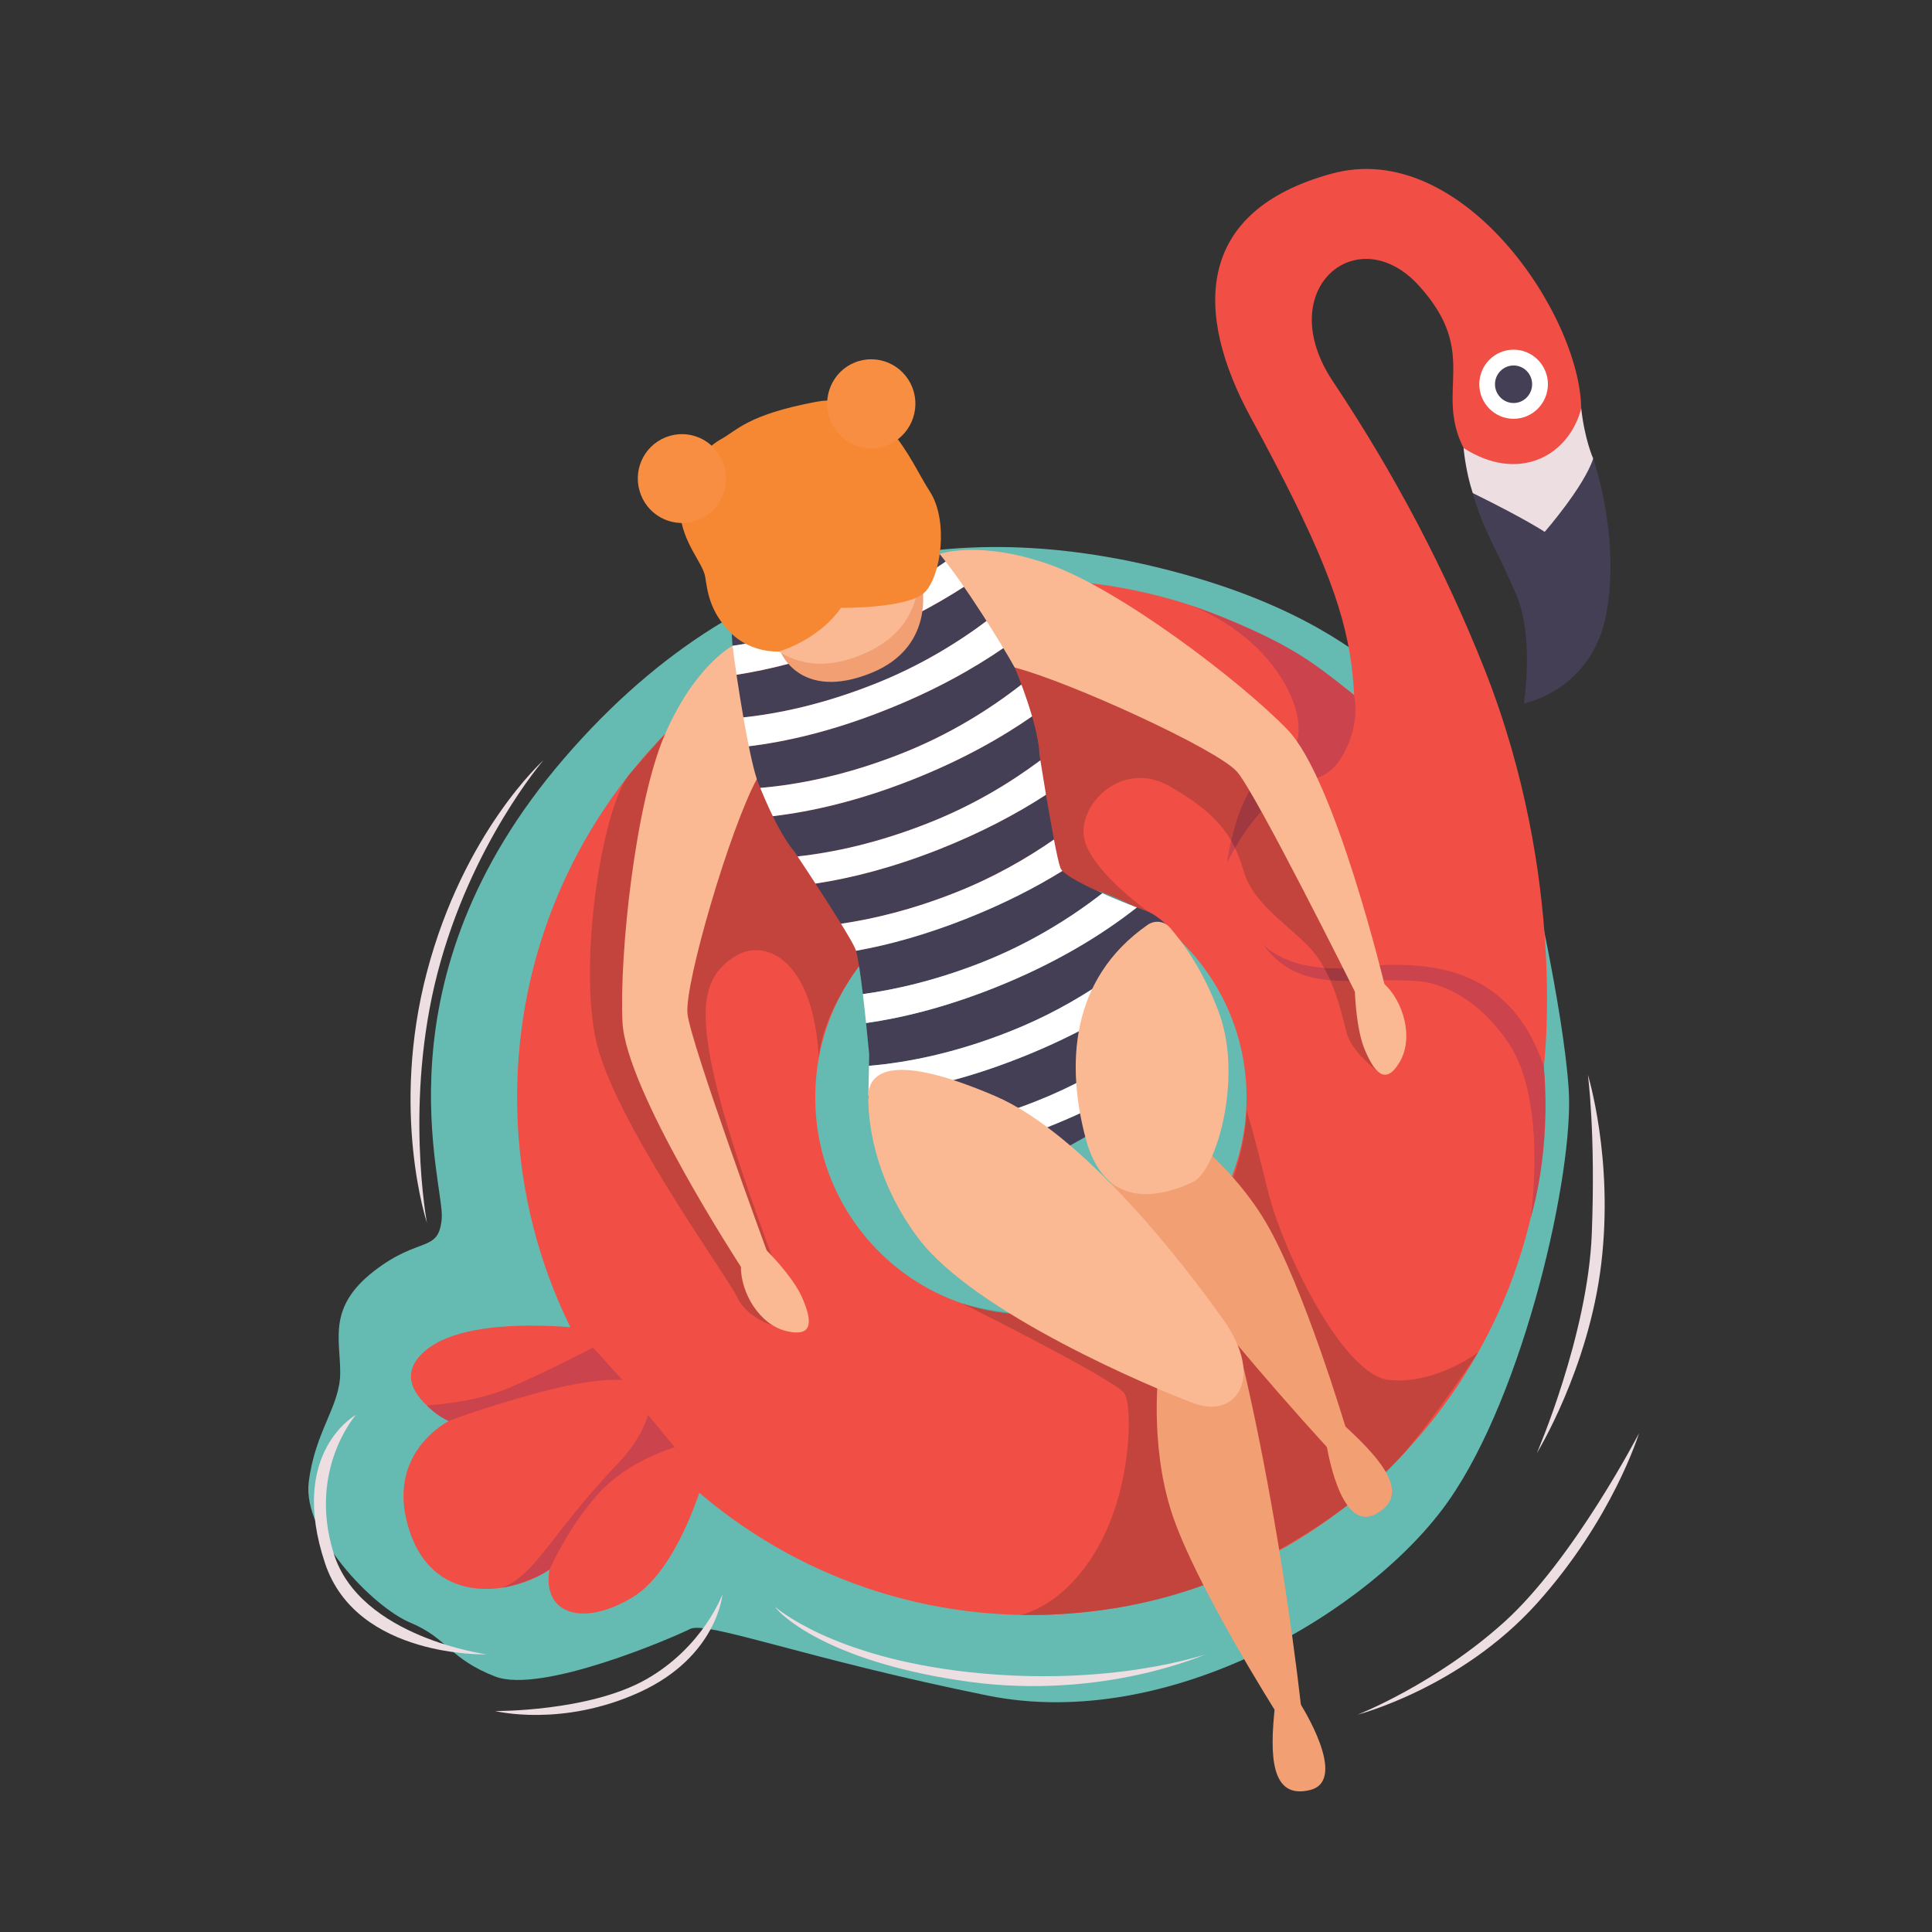
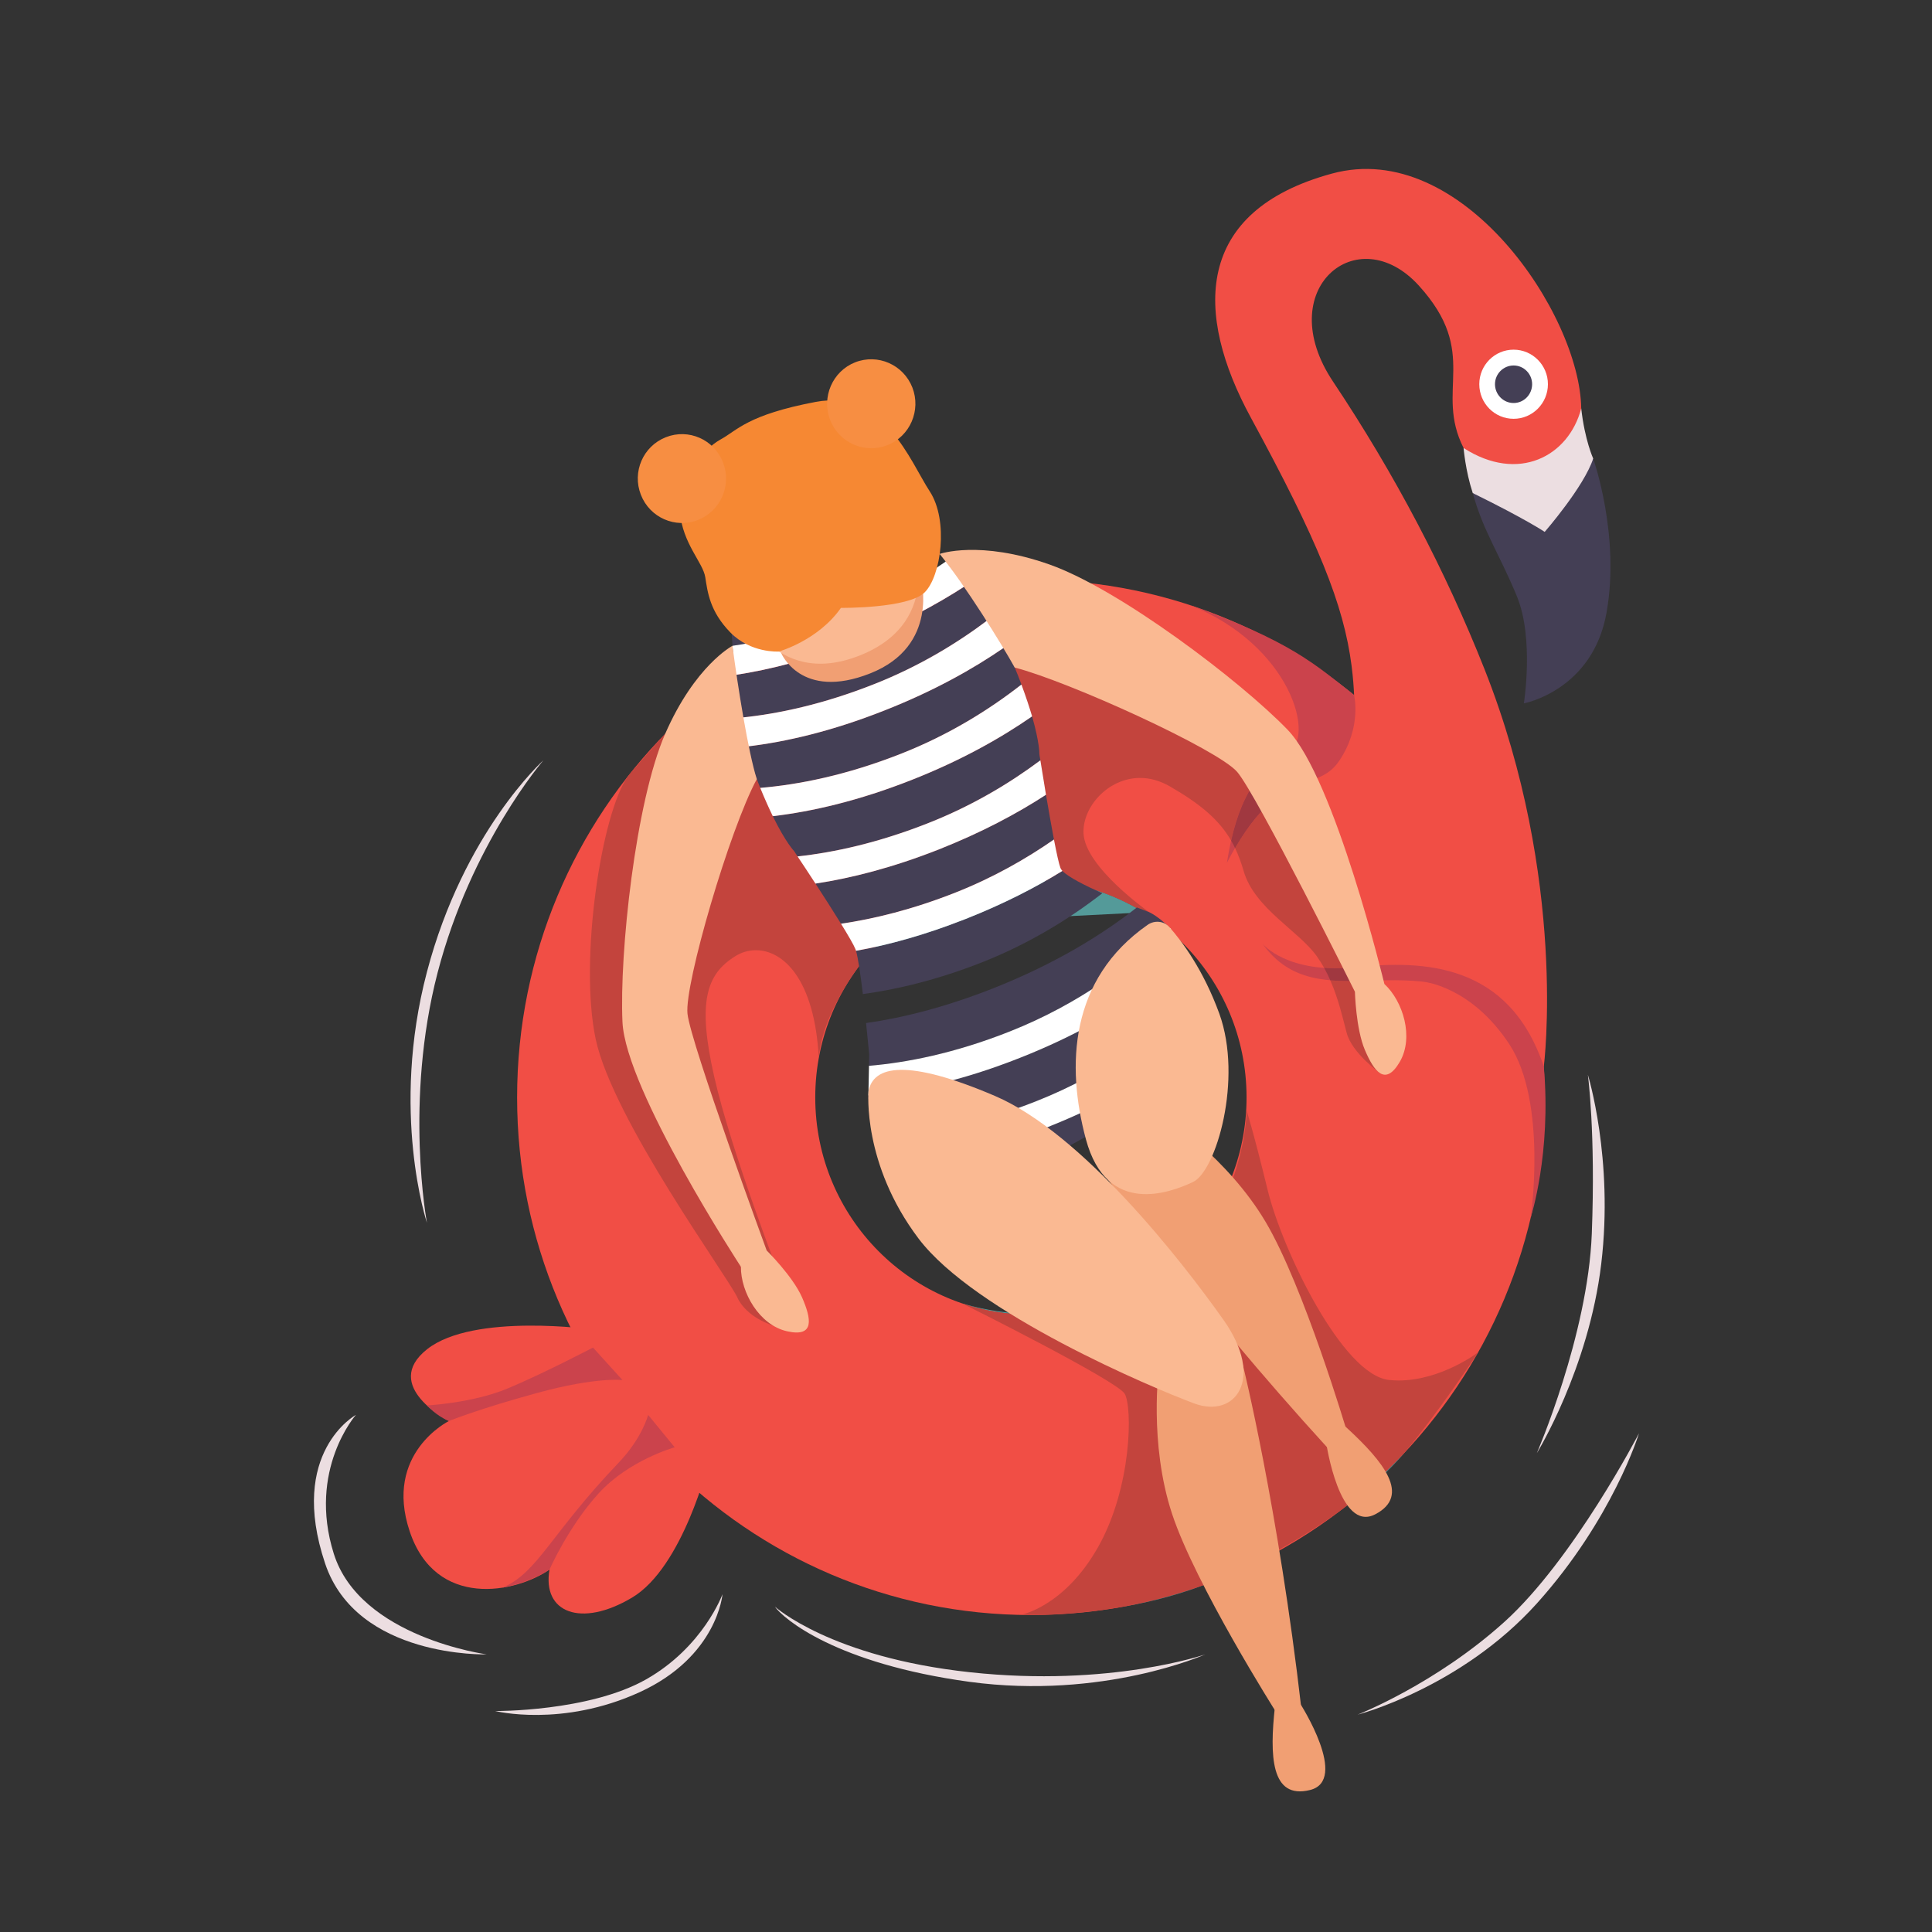
<svg xmlns="http://www.w3.org/2000/svg" width="100" zoomAndPan="magnify" viewBox="0 0 75 75" height="100" preserveAspectRatio="xMidYMid meet" version="1.0">
  <rect x="0" y="0" width="75" height="75" fill="#333333" stroke="none" />
  <defs>
    <clipPath id="05c6c519bf">
-       <path d="M 11.148 21 L 61 21 L 61 67 L 11.148 67 Z M 11.148 21 " clip-rule="nonzero" />
-     </clipPath>
+       </clipPath>
    <clipPath id="cf5e049bf1">
      <path d="M 24.355 30 L 44.406 30 L 44.406 41.109 L 24.355 41.109 Z M 24.355 30 " clip-rule="nonzero" />
    </clipPath>
    <clipPath id="95b82b8d0d">
      <path d="M 31.785 41.07 L 31.785 41.07 M 32.953 38.078 C 33.043 37.93 33.141 37.789 33.242 37.648 C 33.172 37.75 33.07 37.895 32.953 38.078 M 33.34 37.516 C 34.871 35.48 37.293 34.168 40.02 34.168 C 41.629 34.168 43.129 34.625 44.406 35.418 L 37.176 35.785 L 33.348 37.504 C 33.348 37.504 33.348 37.508 33.34 37.516 M 24.383 30.125 C 24.406 30.094 24.434 30.062 24.457 30.035 C 24.434 30.066 24.406 30.094 24.383 30.125 " clip-rule="nonzero" />
    </clipPath>
    <clipPath id="6bd26eb082">
      <path d="M 52 55 L 63.648 55 L 63.648 67 L 52 67 Z M 52 55 " clip-rule="nonzero" />
    </clipPath>
    <clipPath id="07dab24d45">
      <path d="M 49 65 L 52 65 L 52 69.867 L 49 69.867 Z M 49 65 " clip-rule="nonzero" />
    </clipPath>
  </defs>
  <g clip-path="url(#05c6c519bf)">
    <path fill="#65bab2" d="M 59.332 33.316 C 59.332 33.316 60.695 39.113 60.898 42.309 C 61.102 45.5 59.191 54.055 56.223 58.277 C 53.254 62.5 45.41 67.254 38.332 65.82 C 31.258 64.387 27.438 62.91 26.785 63.238 C 26.137 63.566 21.012 65.777 19.223 65.082 C 17.434 64.387 17.395 63.605 15.93 62.992 C 14.465 62.379 11.742 59.551 11.984 57.547 C 12.23 55.539 13.207 54.598 13.207 53.285 C 13.207 51.973 12.719 50.746 14.508 49.352 C 16.297 47.961 17.027 48.656 17.148 47.305 C 17.273 45.953 14.465 38.062 21.906 29.43 C 29.348 20.801 38.09 20.047 46.191 22.359 C 54.293 24.672 56 28.98 56 28.98 L 59.332 33.316 " fill-opacity="1" fill-rule="nonzero" />
  </g>
  <path fill="#ecdee1" d="M 61.848 17.801 C 61.848 17.801 61.52 17.086 61.383 15.855 C 58.938 16.004 56.816 17.391 56.816 17.391 C 56.816 17.391 56.887 18.277 57.172 19.141 C 59.898 21.66 60.117 21.68 60.117 21.68 C 60.117 21.68 61.766 20.293 61.848 17.801 " fill-opacity="1" fill-rule="nonzero" />
  <path fill="#f14e45" d="M 40.02 51.035 C 35.395 51.035 31.648 47.262 31.648 42.602 C 31.648 37.945 35.395 34.168 40.02 34.168 C 44.641 34.168 48.391 37.945 48.391 42.602 C 48.391 47.262 44.641 51.035 40.02 51.035 M 40.02 22.508 C 29.004 22.508 20.074 31.504 20.074 42.602 C 20.074 53.699 29.004 62.695 40.02 62.695 C 51.035 62.695 59.965 53.699 59.965 42.602 C 59.965 31.504 51.035 22.508 40.02 22.508 " fill-opacity="1" fill-rule="nonzero" />
  <path fill="#f14e45" d="M 59.93 41.406 C 59.93 41.406 60.867 34.168 57.633 25.988 C 56.117 22.16 54.141 18.395 51.75 14.816 C 49.355 11.234 52.699 8.461 55.082 11.09 C 57.469 13.719 55.676 15.145 56.816 17.391 C 58.938 18.758 60.895 17.719 61.383 15.855 C 61.332 12.188 56.738 5.367 51.707 6.738 C 46.348 8.195 46.363 12.18 48.559 16.215 C 51.16 21 52.164 23.465 52.469 25.852 C 52.902 29.246 51.926 31.629 52.09 31.629 C 52.25 31.629 59.93 41.406 59.93 41.406 " fill-opacity="1" fill-rule="nonzero" />
  <path fill="#443f55" d="M 61.848 17.801 C 61.848 17.801 62.906 20.785 62.363 23.797 C 61.82 26.809 59.156 27.305 59.156 27.305 C 59.156 27.305 59.562 24.785 58.883 23.141 C 58.203 21.496 57.578 20.621 57.172 19.141 C 59.238 20.156 59.965 20.648 59.965 20.648 C 59.965 20.648 61.492 18.895 61.848 17.801 " fill-opacity="1" fill-rule="nonzero" />
  <path fill="#ffffff" d="M 60.09 14.914 C 60.09 14.176 59.492 13.574 58.758 13.574 C 58.02 13.574 57.426 14.176 57.426 14.914 C 57.426 15.656 58.02 16.258 58.758 16.258 C 59.492 16.258 60.09 15.656 60.09 14.914 " fill-opacity="1" fill-rule="nonzero" />
  <path fill="#443f55" d="M 59.477 14.914 C 59.477 14.516 59.156 14.188 58.758 14.188 C 58.359 14.188 58.035 14.516 58.035 14.914 C 58.035 15.316 58.359 15.645 58.758 15.645 C 59.156 15.645 59.477 15.316 59.477 14.914 " fill-opacity="1" fill-rule="nonzero" />
  <path fill="#cb434c" d="M 52.566 26.984 C 52.566 26.984 52.875 28.234 51.98 29.547 C 51.082 30.863 49.641 29.629 47.629 33.492 C 47.984 31.191 48.754 29.879 49.949 29.273 C 51.145 28.672 50.082 25.027 46.191 23.488 C 50.148 24.91 51.07 25.805 52.566 26.984 " fill-opacity="1" fill-rule="nonzero" />
  <path fill="#cb434c" d="M 49.016 36.641 C 49.016 36.641 49.969 37.82 52.617 37.547 C 55.27 37.27 58.582 37.379 59.93 41.406 C 59.074 39.707 57.336 38.504 55.777 38.191 C 54.922 38.023 54.066 38.047 53.25 38.066 C 51.605 38.113 50.105 38.16 49.016 36.641 " fill-opacity="1" fill-rule="nonzero" />
  <path fill="#cb434c" d="M 55.25 38.109 C 55.25 38.109 57.105 38.273 58.594 40.539 C 60.078 42.805 59.422 47.266 59.422 47.266 C 59.422 47.266 60.23 44.773 59.93 41.406 C 59.336 39.625 57.398 38.148 55.25 38.109 " fill-opacity="1" fill-rule="nonzero" />
  <path fill="#f14e45" d="M 23.059 51.617 C 23.059 51.617 18.391 50.949 16.582 52.375 C 14.777 53.801 17.426 55.164 17.426 55.164 C 17.426 55.164 14.891 56.41 15.902 59.441 C 16.914 62.477 20.027 61.84 21.332 60.93 C 21.039 62.598 22.547 63.203 24.535 62.02 C 26.52 60.84 27.516 56.742 27.516 56.742 L 23.059 51.617 " fill-opacity="1" fill-rule="nonzero" />
  <path fill="#cb434c" d="M 17.426 55.164 C 17.426 55.164 18.598 54.688 20.883 54.066 C 23.164 53.445 24.164 53.574 24.164 53.574 L 23.02 52.312 C 23.02 52.312 21.062 53.336 19.703 53.902 C 18.344 54.469 16.574 54.559 16.574 54.559 C 16.574 54.559 16.941 54.965 17.426 55.164 " fill-opacity="1" fill-rule="nonzero" />
  <path fill="#cb434c" d="M 21.332 60.93 C 21.332 60.93 22.059 59.27 23.238 57.973 C 24.418 56.676 26.191 56.184 26.191 56.184 L 25.16 54.926 C 25.16 54.926 24.938 55.816 24.02 56.777 C 21.344 59.582 20.891 61.035 19.508 61.633 C 20.609 61.426 21.332 60.93 21.332 60.93 " fill-opacity="1" fill-rule="nonzero" />
  <path fill="#ecdee1" d="M 61.641 41.723 C 61.641 41.723 61.945 43.965 61.793 47.898 C 61.641 51.832 59.66 56.41 59.66 56.41 C 59.66 56.41 61.672 53.148 62.16 49.062 C 62.648 44.98 61.641 41.723 61.641 41.723 " fill-opacity="1" fill-rule="nonzero" />
  <path fill="#ecdee1" d="M 21.094 29.516 C 21.094 29.516 18.289 32.762 16.988 37.758 C 15.688 42.758 16.574 47.469 16.574 47.469 C 16.574 47.469 15.141 43.168 16.574 37.73 C 18.004 32.289 21.094 29.516 21.094 29.516 " fill-opacity="1" fill-rule="nonzero" />
  <path fill="#ecdee1" d="M 13.816 54.926 C 13.816 54.926 11.934 57.055 12.957 60.312 C 13.977 63.566 18.898 64.223 18.898 64.223 C 18.898 64.223 13.855 64.379 12.621 60.695 C 11.172 56.371 13.816 54.926 13.816 54.926 " fill-opacity="1" fill-rule="nonzero" />
  <path fill="#ecdee1" d="M 28.047 61.887 C 28.047 61.887 27.305 63.934 25.078 65.195 C 22.852 66.453 19.223 66.422 19.223 66.422 C 19.223 66.422 21.816 67.07 24.836 65.688 C 27.852 64.305 28.047 61.887 28.047 61.887 " fill-opacity="1" fill-rule="nonzero" />
  <path fill="#ecdee1" d="M 30.078 62.367 C 30.078 62.367 32.246 64.336 37.672 64.918 C 43.102 65.504 46.789 64.223 46.789 64.223 C 46.789 64.223 42.828 65.992 37.641 65.289 C 32.457 64.582 30.414 62.844 30.078 62.367 " fill-opacity="1" fill-rule="nonzero" />
  <g clip-path="url(#cf5e049bf1)">
    <g clip-path="url(#95b82b8d0d)">
-       <path fill="#549a99" d="M 24.383 41.07 L 44.406 41.07 L 44.406 30.035 L 24.383 30.035 Z M 24.383 41.07 " fill-opacity="1" fill-rule="nonzero" />
+       <path fill="#549a99" d="M 24.383 41.07 L 44.406 41.07 L 44.406 30.035 Z M 24.383 41.07 " fill-opacity="1" fill-rule="nonzero" />
    </g>
  </g>
  <path fill="#c3443d" d="M 30 51.453 C 30 51.453 28.98 51.156 28.617 50.355 C 28.25 49.559 23.797 43.473 23.125 40.34 C 22.473 37.277 23.352 31.535 24.383 30.125 C 24.406 30.094 24.434 30.066 24.457 30.035 C 25.523 28.805 25.82 28.492 25.82 28.492 L 37.062 23.488 C 37.062 23.488 41.027 24.547 41.91 24.918 C 42.645 25.223 46.293 27.281 48.82 30.219 C 48.371 30.801 48.027 31.594 47.793 32.633 C 47.332 31.836 46.621 31.223 45.414 30.527 C 45.02 30.301 44.629 30.199 44.262 30.199 C 43.008 30.199 42.016 31.332 42.062 32.352 C 42.125 33.672 44.605 35.406 44.605 35.406 L 44.406 35.418 C 43.129 34.625 41.629 34.168 40.02 34.168 C 37.293 34.168 34.871 35.48 33.34 37.516 C 33.328 37.535 33.293 37.578 33.242 37.648 C 33.141 37.789 33.043 37.93 32.953 38.078 C 32.52 38.754 31.875 39.934 31.785 41.07 C 31.621 37.996 30.398 36.887 29.344 36.887 C 29.051 36.887 28.773 36.973 28.535 37.125 C 27.426 37.82 27.059 38.875 27.73 41.816 C 28.402 44.754 30.293 49.617 30.293 49.617 L 30 51.453 M 53.594 41.672 C 53.594 41.672 52.488 40.895 52.277 40.094 C 52.129 39.535 51.965 38.789 51.641 38.055 C 51.895 38.078 52.156 38.086 52.422 38.086 C 52.594 38.086 52.766 38.082 52.938 38.078 C 53.141 38.684 53.227 39.023 53.227 39.023 L 53.594 41.672 M 51.844 37.586 C 51.691 37.586 51.543 37.582 51.402 37.57 C 51.316 37.418 51.223 37.27 51.121 37.125 C 50.418 36.133 48.695 35.262 48.277 33.809 C 48.184 33.484 48.074 33.191 47.945 32.922 C 48.5 31.969 49.008 31.398 49.473 31.031 C 49.738 31.391 49.984 31.758 50.207 32.137 C 51.508 34.371 52.305 36.293 52.75 37.531 C 52.707 37.535 52.66 37.539 52.617 37.547 C 52.34 37.574 52.086 37.586 51.844 37.586 " fill-opacity="1" fill-rule="nonzero" />
  <path fill="#a03840" d="M 47.945 32.922 C 47.898 32.82 47.848 32.727 47.793 32.633 C 48.027 31.594 48.371 30.801 48.82 30.219 C 49.047 30.48 49.266 30.754 49.473 31.031 C 49.008 31.398 48.5 31.969 47.945 32.922 " fill-opacity="1" fill-rule="nonzero" />
  <path fill="#a03840" d="M 52.422 38.086 C 52.156 38.086 51.895 38.078 51.641 38.055 C 51.57 37.891 51.492 37.73 51.402 37.57 C 51.543 37.582 51.691 37.586 51.844 37.586 C 52.086 37.586 52.34 37.574 52.617 37.547 C 52.66 37.539 52.707 37.535 52.75 37.531 C 52.82 37.73 52.883 37.914 52.938 38.078 C 52.766 38.082 52.594 38.086 52.422 38.086 " fill-opacity="1" fill-rule="nonzero" />
  <g clip-path="url(#6bd26eb082)">
    <path fill="#ecdee1" d="M 63.625 55.641 C 63.625 55.641 61.094 60.523 58.41 62.953 C 55.727 65.379 52.703 66.562 52.703 66.562 C 52.703 66.562 56.703 65.531 59.66 62.246 C 62.617 58.957 63.625 55.641 63.625 55.641 " fill-opacity="1" fill-rule="nonzero" />
  </g>
  <path fill="#549a99" d="M 39.973 62.695 C 39.777 62.695 39.656 62.691 39.625 62.691 C 39.754 62.695 39.887 62.695 40.02 62.695 C 40.09 62.695 40.164 62.695 40.234 62.695 C 40.137 62.695 40.047 62.695 39.973 62.695 M 43.363 62.414 C 44.516 62.219 45.633 61.922 46.707 61.539 C 45.574 61.973 44.41 62.242 43.363 62.414 M 52.164 58.543 C 53 57.895 53.785 57.18 54.508 56.41 C 53.949 57.074 53.145 57.812 52.164 58.543 M 40.02 51.035 C 39.09 51.035 38.195 50.883 37.359 50.602 C 38.297 50.875 39.184 50.996 40.012 50.996 C 42.598 50.996 44.605 49.824 45.938 48.566 C 44.422 50.094 42.332 51.035 40.02 51.035 " fill-opacity="1" fill-rule="nonzero" />
  <path fill="#c3443d" d="M 40.02 62.695 C 39.887 62.695 39.754 62.695 39.625 62.691 C 39.617 62.691 39.613 62.691 39.613 62.691 C 39.613 62.691 41.301 62.398 42.625 60.062 C 43.945 57.73 43.965 54.617 43.66 54.105 C 43.359 53.594 37.441 50.641 37.359 50.602 C 38.195 50.883 39.09 51.035 40.02 51.035 C 42.332 51.035 44.422 50.094 45.938 48.566 C 46.852 47.703 47.445 46.801 47.691 46.199 C 48.406 44.438 48.391 43.105 48.391 43.105 C 48.391 43.105 48.641 43.863 49.211 46.199 C 49.781 48.531 52.117 53.387 53.926 53.57 C 54.051 53.582 54.172 53.59 54.293 53.59 C 55.953 53.59 57.383 52.496 57.383 52.496 C 57.383 52.496 55.918 54.734 54.508 56.41 C 53.785 57.18 53 57.895 52.164 58.543 C 50.672 59.652 48.773 60.746 46.715 61.535 C 46.715 61.535 46.711 61.535 46.707 61.539 C 45.633 61.922 44.516 62.219 43.363 62.414 C 42.039 62.629 40.898 62.684 40.234 62.695 C 40.164 62.695 40.09 62.695 40.02 62.695 " fill-opacity="1" fill-rule="nonzero" />
  <path fill="#f19f73" d="M 42.984 45.746 C 42.984 45.746 46.266 50.434 51.559 56.23 C 52.004 56.297 52.277 55.539 52.277 55.539 C 52.277 55.539 50.613 49.938 49.133 47.438 C 47.656 44.941 45.18 43.324 45.18 43.324 L 42.984 45.746 " fill-opacity="1" fill-rule="nonzero" />
  <path fill="#f19f73" d="M 51.484 56.012 C 51.484 56.012 51.992 59.512 53.387 58.785 C 54.785 58.055 53.695 56.734 52.301 55.445 C 50.91 54.156 51.484 56.012 51.484 56.012 " fill-opacity="1" fill-rule="nonzero" />
  <path fill="#443f55" d="M 38.363 24.059 C 38.062 23.594 37.75 23.148 37.461 22.754 C 36.316 23.496 34.941 24.23 33.289 24.883 C 31.508 25.586 29.918 25.992 28.535 26.203 C 28.59 26.707 28.66 27.277 28.762 27.859 C 30.188 27.715 31.938 27.348 33.941 26.555 C 35.684 25.867 37.156 24.969 38.363 24.059 " fill-opacity="1" fill-rule="nonzero" />
  <path fill="#443f55" d="M 39.168 44.297 L 40.906 44.82 L 42.863 43.73 L 43.258 42.555 C 42.473 42.977 41.605 43.387 40.641 43.766 C 40.133 43.969 39.645 44.141 39.168 44.297 " fill-opacity="1" fill-rule="nonzero" />
  <path fill="#443f55" d="M 31.656 34.301 C 31.984 34.805 32.352 35.379 32.648 35.859 C 33.926 35.672 35.422 35.309 37.094 34.648 C 38.555 34.07 39.828 33.344 40.914 32.59 C 40.812 32.059 40.703 31.422 40.605 30.852 C 39.465 31.594 38.09 32.324 36.441 32.977 C 34.645 33.684 33.047 34.09 31.656 34.301 " fill-opacity="1" fill-rule="nonzero" />
  <path fill="#443f55" d="M 33.23 36.91 C 33.312 37.191 33.41 37.867 33.496 38.59 C 34.816 38.41 36.383 38.043 38.145 37.348 C 39.996 36.613 41.547 35.645 42.793 34.676 C 42.125 34.379 41.473 34.051 41.242 33.809 C 40.188 34.461 38.945 35.098 37.492 35.672 C 35.918 36.293 34.496 36.684 33.23 36.91 " fill-opacity="1" fill-rule="nonzero" />
  <path fill="#443f55" d="M 33.711 42.523 L 33.707 42.648 L 37.176 43.695 C 38.117 43.484 39.141 43.18 40.242 42.742 C 41.605 42.203 42.805 41.535 43.84 40.836 L 44.703 38.289 C 43.398 39.25 41.723 40.227 39.594 41.066 C 37.305 41.973 35.336 42.383 33.711 42.523 " fill-opacity="1" fill-rule="nonzero" />
  <path fill="#443f55" d="M 33.621 39.715 C 33.691 40.395 33.742 40.926 33.742 40.926 L 33.734 41.375 C 35.203 41.25 37.055 40.891 39.195 40.043 C 41.926 38.965 44.004 37.371 45.414 36.02 C 45.297 35.902 44.953 35.574 44.605 35.406 C 44.59 35.398 44.566 35.391 44.547 35.387 C 44.469 35.355 44.324 35.301 44.133 35.227 C 42.766 36.301 40.945 37.422 38.543 38.371 C 36.688 39.102 35.043 39.512 33.621 39.715 " fill-opacity="1" fill-rule="nonzero" />
-   <path fill="#443f55" d="M 36.277 21.246 L 35.277 21.234 L 33.762 23.484 C 34.867 22.98 35.855 22.395 36.723 21.793 C 36.449 21.453 36.277 21.246 36.277 21.246 " fill-opacity="1" fill-rule="nonzero" />
  <path fill="#443f55" d="M 29.117 23.668 L 28.395 24.363 C 28.395 24.363 28.406 24.633 28.434 25.07 C 29.414 24.93 30.52 24.68 31.734 24.277 L 29.117 23.668 " fill-opacity="1" fill-rule="nonzero" />
  <path fill="#443f55" d="M 28.992 28.98 C 29.102 29.43 29.227 29.859 29.379 30.246 C 29.422 30.363 29.469 30.477 29.512 30.586 C 30.988 30.461 32.844 30.102 34.992 29.254 C 36.852 28.52 38.406 27.547 39.652 26.574 C 39.613 26.465 39.57 26.352 39.523 26.234 C 39.387 25.875 39.203 25.5 39 25.125 C 37.766 25.977 36.234 26.832 34.34 27.578 C 32.297 28.387 30.508 28.801 28.992 28.98 " fill-opacity="1" fill-rule="nonzero" />
  <path fill="#443f55" d="M 30 31.684 C 30.508 32.719 30.824 33.035 30.824 33.035 C 30.824 33.035 30.875 33.113 30.961 33.246 C 32.367 33.094 34.086 32.723 36.043 31.949 C 37.746 31.277 39.195 30.406 40.387 29.516 C 40.359 29.363 40.348 29.273 40.348 29.273 C 40.348 29.273 40.363 28.852 40.066 27.809 C 38.828 28.668 37.293 29.527 35.391 30.277 C 33.328 31.09 31.527 31.504 30 31.684 " fill-opacity="1" fill-rule="nonzero" />
  <path fill="#ffffff" d="M 37.461 22.754 C 37.18 22.375 36.926 22.043 36.723 21.793 C 35.855 22.395 34.867 22.98 33.762 23.484 L 33.027 24.578 L 31.734 24.277 C 30.52 24.68 29.414 24.93 28.434 25.07 C 28.457 25.379 28.488 25.766 28.535 26.203 C 29.918 25.992 31.508 25.586 33.289 24.883 C 34.941 24.23 36.316 23.496 37.461 22.754 " fill-opacity="1" fill-rule="nonzero" />
  <path fill="#ffffff" d="M 33.941 26.555 C 31.938 27.348 30.188 27.715 28.762 27.859 C 28.828 28.234 28.902 28.613 28.992 28.98 C 30.508 28.801 32.297 28.387 34.34 27.578 C 36.234 26.832 37.766 25.977 39 25.125 C 38.805 24.766 38.586 24.406 38.363 24.059 C 37.156 24.969 35.684 25.867 33.941 26.555 " fill-opacity="1" fill-rule="nonzero" />
  <path fill="#ffffff" d="M 29.512 30.586 C 29.691 31.02 29.852 31.379 30 31.684 C 31.527 31.504 33.328 31.09 35.391 30.277 C 37.293 29.527 38.828 28.668 40.066 27.809 C 39.965 27.469 39.832 27.059 39.652 26.574 C 38.406 27.547 36.852 28.52 34.992 29.254 C 32.844 30.102 30.988 30.461 29.512 30.586 " fill-opacity="1" fill-rule="nonzero" />
  <path fill="#ffffff" d="M 30.961 33.246 C 31.113 33.469 31.367 33.859 31.656 34.301 C 33.047 34.09 34.645 33.684 36.441 32.977 C 38.09 32.324 39.465 31.594 40.605 30.852 C 40.512 30.293 40.43 29.797 40.387 29.516 C 39.195 30.406 37.746 31.277 36.043 31.949 C 34.086 32.723 32.367 33.094 30.961 33.246 " fill-opacity="1" fill-rule="nonzero" />
  <path fill="#ffffff" d="M 32.648 35.859 C 32.93 36.316 33.148 36.691 33.207 36.844 C 33.215 36.859 33.223 36.883 33.23 36.91 C 34.496 36.684 35.918 36.293 37.492 35.672 C 38.945 35.098 40.188 34.461 41.242 33.809 C 41.207 33.77 41.18 33.73 41.168 33.699 C 41.109 33.547 41.016 33.121 40.914 32.59 C 39.828 33.344 38.555 34.07 37.094 34.648 C 35.422 35.309 33.926 35.672 32.648 35.859 " fill-opacity="1" fill-rule="nonzero" />
-   <path fill="#ffffff" d="M 33.496 38.59 C 33.539 38.969 33.586 39.363 33.621 39.715 C 35.043 39.512 36.688 39.102 38.543 38.371 C 40.945 37.422 42.766 36.301 44.133 35.227 C 43.781 35.094 43.281 34.895 42.793 34.676 C 41.547 35.645 39.996 36.613 38.145 37.348 C 36.383 38.043 34.816 38.41 33.496 38.59 " fill-opacity="1" fill-rule="nonzero" />
  <path fill="#ffffff" d="M 33.734 41.375 L 33.711 42.523 C 35.336 42.383 37.305 41.973 39.594 41.066 C 41.723 40.227 43.398 39.25 44.703 38.289 L 45.457 36.059 C 45.457 36.059 45.441 36.043 45.414 36.02 C 44.004 37.371 41.926 38.965 39.195 40.043 C 37.055 40.891 35.203 41.25 33.734 41.375 " fill-opacity="1" fill-rule="nonzero" />
  <path fill="#ffffff" d="M 37.176 43.695 L 39.168 44.297 C 39.645 44.141 40.133 43.969 40.641 43.766 C 41.605 43.387 42.473 42.977 43.258 42.555 L 43.84 40.836 C 42.805 41.535 41.605 42.203 40.242 42.742 C 39.141 43.18 38.117 43.484 37.176 43.695 " fill-opacity="1" fill-rule="nonzero" />
  <path fill="#f19f73" d="M 30.324 25.348 C 30.324 25.348 31.086 27.207 33.781 26.141 C 36.48 25.074 35.75 22.453 35.75 22.453 L 30.324 25.348 " fill-opacity="1" fill-rule="nonzero" />
  <path fill="#f19f73" d="M 48.246 52.977 C 48.246 52.977 49.625 58.539 50.523 66.363 C 50.285 66.746 49.535 66.461 49.535 66.461 C 49.535 66.461 46.414 61.531 45.5 58.77 C 44.59 56.012 44.992 53.066 44.992 53.066 L 48.246 52.977 " fill-opacity="1" fill-rule="nonzero" />
  <g clip-path="url(#07dab24d45)">
    <path fill="#f19f73" d="M 50.477 66.141 C 50.477 66.141 52.383 69.113 50.855 69.488 C 49.328 69.867 49.285 68.148 49.492 66.254 C 49.699 64.363 50.477 66.141 50.477 66.141 " fill-opacity="1" fill-rule="nonzero" />
  </g>
  <path fill="#fab992" d="M 28.738 23.414 C 28.738 23.414 29.965 26.793 33.367 25.449 C 36.766 24.105 35.387 20.789 35.387 20.789 L 28.738 23.414 " fill-opacity="1" fill-rule="nonzero" />
  <path fill="#f68833" d="M 32.645 23.598 C 32.645 23.598 35.258 23.625 35.895 22.996 C 36.531 22.371 36.836 20.207 36.09 19.07 C 35.344 17.934 34.309 15.102 31.664 15.602 C 29.016 16.105 28.637 16.695 27.969 17.062 C 27.301 17.43 26.273 18.617 26.391 19.867 C 26.504 21.117 27.289 21.832 27.379 22.41 C 27.469 22.988 27.555 23.734 28.348 24.547 C 29.137 25.363 30.23 25.293 30.23 25.293 C 30.23 25.293 31.754 24.871 32.645 23.598 " fill-opacity="1" fill-rule="nonzero" />
  <path fill="#f78e42" d="M 28.066 17.949 C 27.723 17.059 26.727 16.625 25.848 16.973 C 24.965 17.32 24.531 18.32 24.879 19.207 C 25.223 20.094 26.219 20.531 27.098 20.184 C 27.977 19.836 28.414 18.836 28.066 17.949 " fill-opacity="1" fill-rule="nonzero" />
  <path fill="#f78e42" d="M 35.418 15.043 C 35.07 14.156 34.078 13.719 33.195 14.066 C 32.316 14.414 31.883 15.418 32.227 16.305 C 32.574 17.191 33.566 17.629 34.449 17.281 C 35.328 16.934 35.762 15.93 35.418 15.043 " fill-opacity="1" fill-rule="nonzero" />
  <path fill="#fab992" d="M 33.715 42.367 C 33.715 42.367 33.465 45.172 35.656 48.078 C 37.848 50.98 44.758 53.887 46.355 54.48 C 47.957 55.078 49.113 53.527 47.496 51.238 C 45.875 48.945 42.016 43.996 38.621 42.543 C 35.223 41.09 33.898 41.359 33.715 42.367 " fill-opacity="1" fill-rule="nonzero" />
  <path fill="#fab992" d="M 44.551 35.902 C 44.82 35.715 45.184 35.75 45.398 35.992 C 45.879 36.535 46.715 37.645 47.336 39.355 C 48.25 41.891 47.211 45.457 46.316 45.883 C 45.422 46.305 42.969 47.234 42.156 44.23 C 41.383 41.367 41.523 38.012 44.551 35.902 " fill-opacity="1" fill-rule="nonzero" />
  <path fill="#fab992" d="M 28.434 25.07 C 28.434 25.07 26.98 25.832 25.82 28.492 C 24.664 31.148 24.043 37.02 24.164 39.668 C 24.281 42.316 28.762 49.176 28.762 49.176 L 29.762 48.543 C 29.762 48.543 26.809 40.5 26.688 39.352 C 26.566 38.199 28.332 32.176 29.379 30.246 C 29.047 29.203 28.641 26.645 28.434 25.07 " fill-opacity="1" fill-rule="nonzero" />
  <path fill="#fab992" d="M 29.762 48.543 C 29.762 48.543 30.773 49.539 31.137 50.367 C 31.496 51.195 31.637 51.922 30.555 51.68 C 29.473 51.438 28.754 50.168 28.762 49.176 C 28.77 48.188 29.762 48.543 29.762 48.543 " fill-opacity="1" fill-rule="nonzero" />
  <path fill="#fab992" d="M 36.477 21.504 C 36.477 21.504 38.02 20.953 40.742 21.914 C 43.461 22.875 48.145 26.426 49.98 28.324 C 51.82 30.219 53.742 38.199 53.742 38.199 L 52.598 38.5 C 52.598 38.5 48.781 30.84 48.027 29.965 C 47.273 29.09 41.508 26.461 39.391 25.914 C 38.859 24.961 37.477 22.73 36.477 21.504 " fill-opacity="1" fill-rule="nonzero" />
  <path fill="#fab992" d="M 52.598 38.5 C 52.598 38.5 52.633 39.93 52.984 40.758 C 53.34 41.59 53.77 42.188 54.336 41.227 C 54.898 40.266 54.465 38.867 53.742 38.199 C 53.016 37.531 52.598 38.5 52.598 38.5 " fill-opacity="1" fill-rule="nonzero" />
</svg>